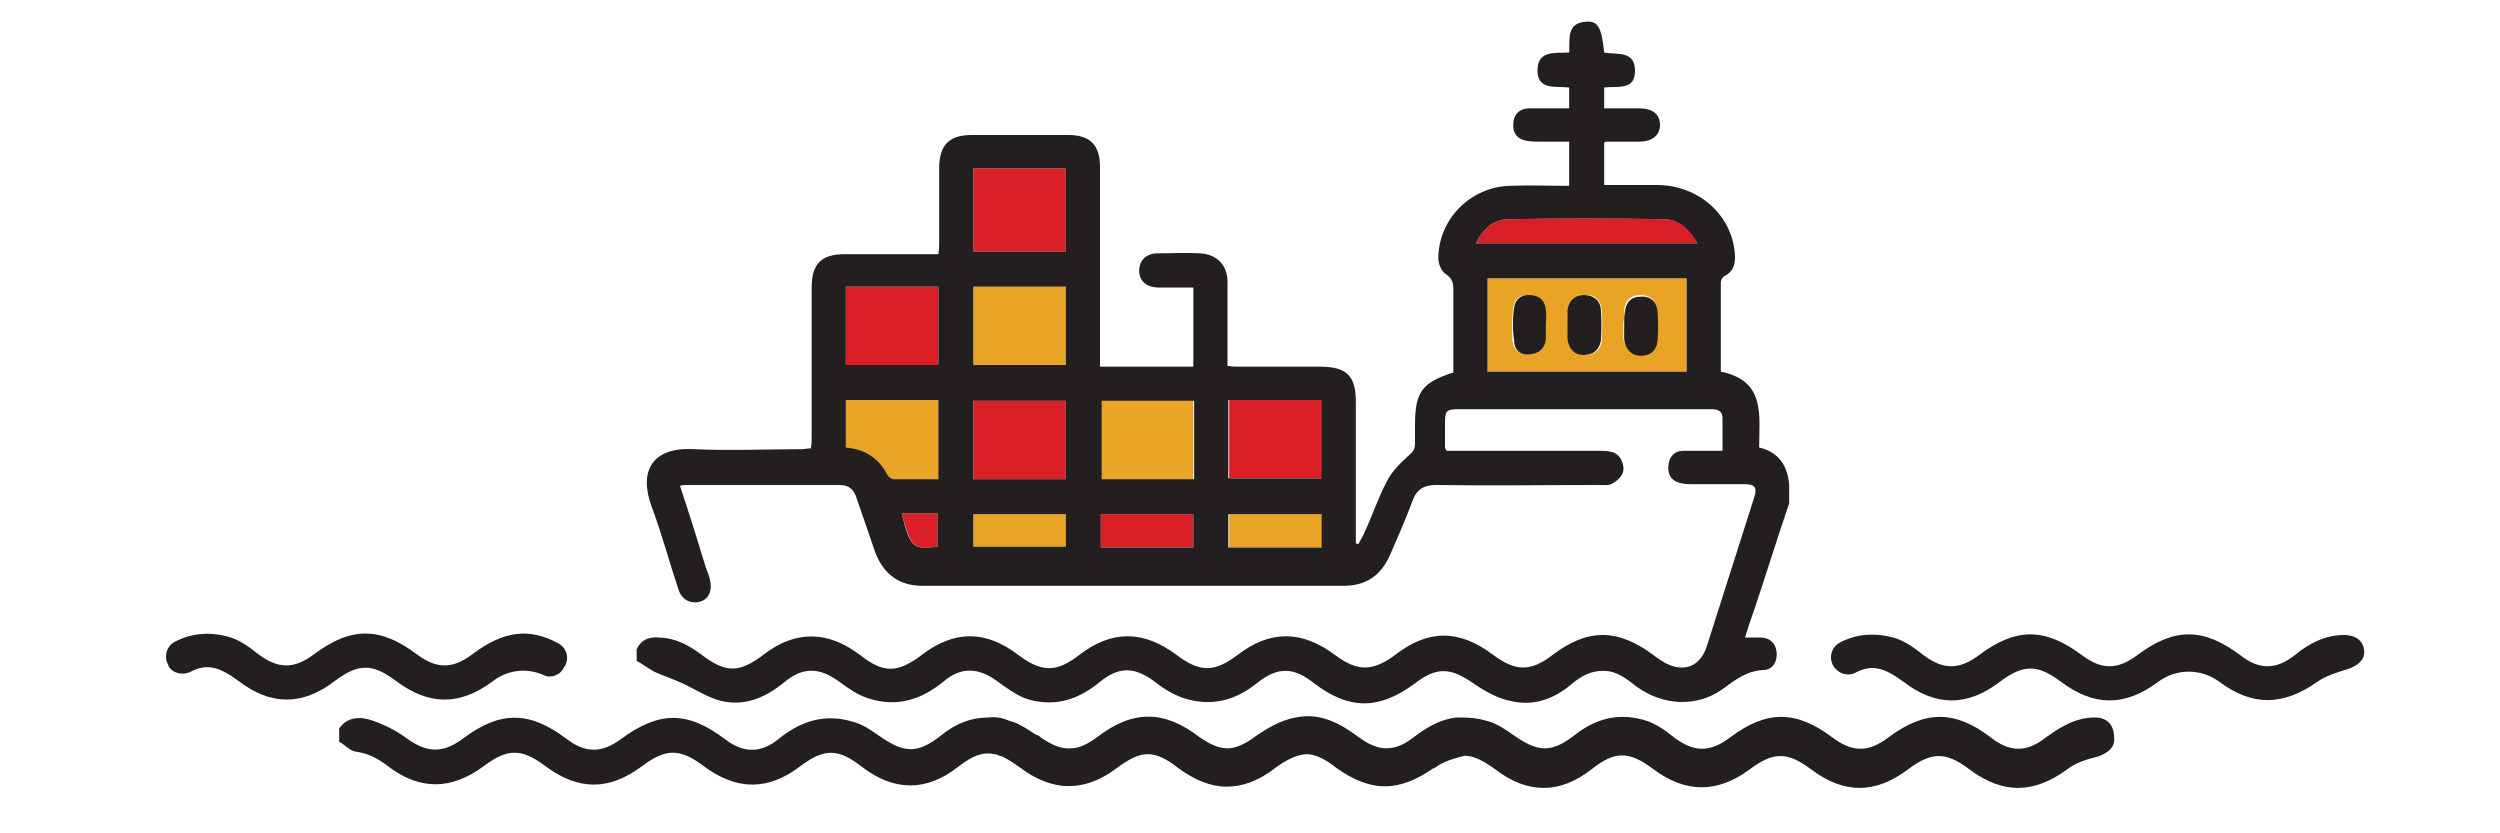
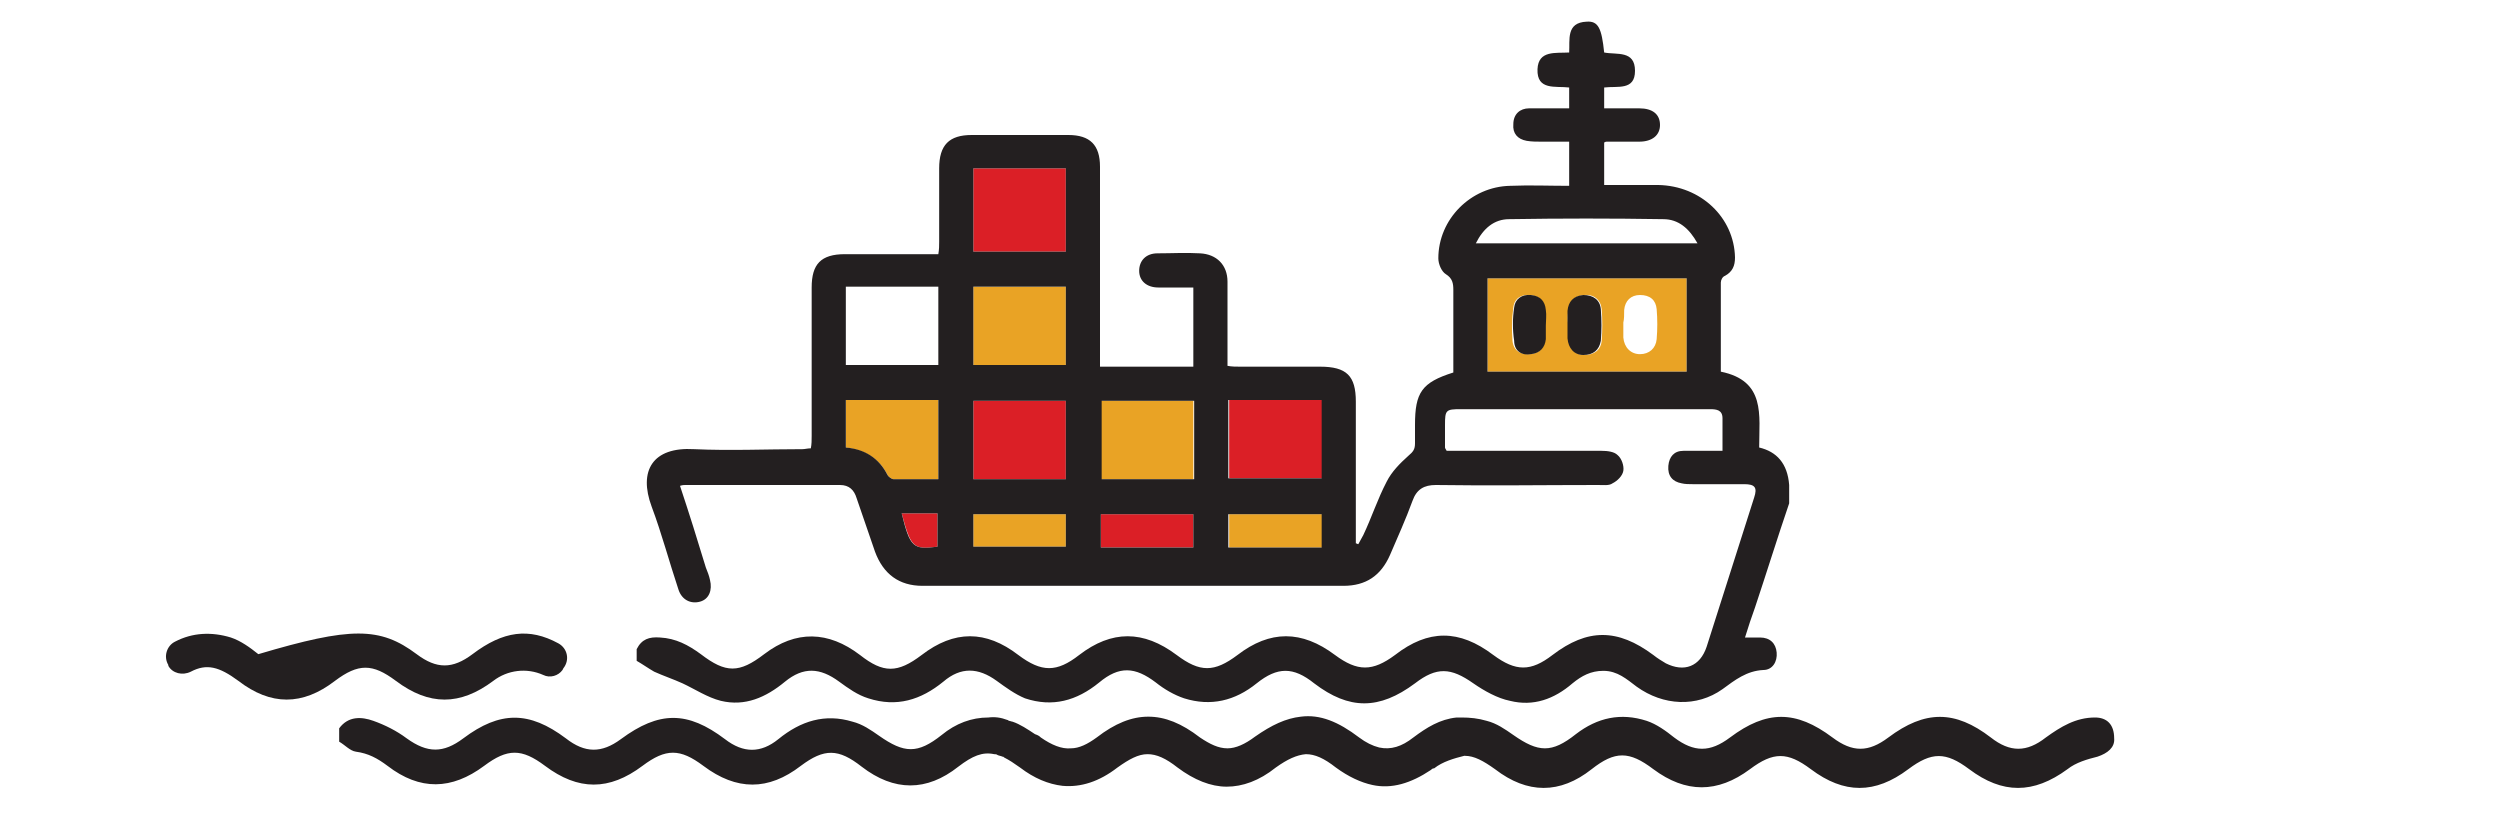
<svg xmlns="http://www.w3.org/2000/svg" cache-id="74aa3a38189445c98485f2254b87b972" id="e91IBVim5W61" viewBox="0 0 300 100" shape-rendering="geometricPrecision" text-rendering="geometricPrecision" data-svgatorid="pi_05bfa0ed7f894f8982cbd005ce6e34c8">
  <style>#e91IBVim5W61{pointer-events: all}#e91IBVim5W61 * {animation-play-state: paused !important}#e91IBVim5W61:hover * {animation-play-state: running !important}#e91IBVim5W62_to {animation: e91IBVim5W62_to__to 3000ms linear 1 normal forwards}@keyframes e91IBVim5W62_to__to { 0% {transform: translate(-32.25px,19.85px)} 100% {transform: translate(331.75px,19.85px)}} #e91IBVim5W619_to {animation: e91IBVim5W619_to__to 3000ms linear 1 normal forwards}@keyframes e91IBVim5W619_to__to { 0% {transform: translate(147.204px,90.247px)} 50% {transform: translate(157.204px,89.247px)} 100% {transform: translate(147.204px,90.247px)}} #e91IBVim5W638_to {animation: e91IBVim5W638_to__to 3000ms linear 1 normal forwards}@keyframes e91IBVim5W638_to__to { 0% {transform: translate(251.713px,80.087px)} 23.333% {transform: translate(255.713px,78.087px)} 50% {transform: translate(258.713px,80.087px)} 73.333% {transform: translate(255.713px,78.087px)} 100% {transform: translate(251.713px,80.087px)}} #e91IBVim5W639_to {animation: e91IBVim5W639_to__to 3000ms linear 1 normal forwards}@keyframes e91IBVim5W639_to__to { 0% {transform: translate(43.985px,79.987px)} 23.333% {transform: translate(47.985px,77.987px)} 50% {transform: translate(51.985px,79.987px)} 73.333% {transform: translate(47.985px,77.987px)} 100% {transform: translate(43.985px,79.987px)}}</style>
  <g id="e91IBVim5W62_to" transform="translate(-32.25,19.85)">
    <g id="e91IBVim5W62" transform="translate(-40.75,-19.85)">
      <g id="e91IBVim5W63">
        <path id="e91IBVim5W64" d="M25.5,36.7C22.1,36.7,19.5,34.5,18.9,31.2L18.9,31.1L18.9,31L18.9,29.5L19,29.2C19,29,19.1,28.8,19.1,28.6C19.8,26.1,21.9,24.1,24.5,23.8C24.6,23.8,24.7,23.8,24.8,23.8C25.5,23.8,25.9,24.2,26,24.8C26,25.1,26,25.4,25.8,25.6C25.7,25.8,25.4,26,24.8,26.1C22.5,26.4,20.9,28.4,21.1,30.6C21.3,32.8,23.1,34.5,25.4,34.5L35.5,34.5L46.1,34.5C48.8,34.5,50.9,32.5,51.1,29.9C51.3,27.4,49.4,25.1,46.8,24.7C46.2,24.6,45.8,24.2,45.6,23.6C45.3,22.2,44.2,21.3,42.8,21.3C42.3,21.3,41.8,21.4,41.3,21.7C41.1,21.8,40.9,21.9,40.6,21.9C40.2,21.9,39.9,21.6,39.6,21.3C38,19.5,35.9,18.6,33.6,18.6C31.9,18.6,30.2,19.2,28.8,20.2C28,20.8,27.3,21.6,26.7,22.5C26.5,22.8,26.4,23.1,26,23.2C25.9,23.2,25.8,23.2,25.6,23.2C25.4,23.2,25.1,23.2,24.9,23C24.4,22.7,24.3,22.1,24.7,21.5C25.5,20.1,26.6,18.9,27.9,18C29.6,16.9,31.6,16.3,33.6,16.3C36.3,16.3,38.9,17.4,40.8,19.3C41.5,19.1,42.1,19,42.7,19C44.9,19,46.8,20.4,47.5,22.4L47.5,23L47.6,22.5C51,23.3,53.3,26.3,53.2,29.7C53.1,33.1,50.7,35.9,47.3,36.6C46.9,36.7,46.4,36.7,45.8,36.7C41.6,36.7,37.5,36.7,33.3,36.7L25.5,36.7Z" fill="rgb(35,31,32)" stroke="none" stroke-width="1" />
      </g>
      <g id="e91IBVim5W65">
-         <path id="e91IBVim5W66" d="M54.4,33.3C53.6,33.3,53.1,32.9,53.1,32.2C53.1,31.7,53.3,31.5,53.5,31.3C53.7,31.1,54,31,54.4,31L55.8,31C56.3,31,56.9,31,57.4,30.9C59.2,30.7,60.5,29.1,60.4,27.2C60.3,25.4,58.9,23.9,57.1,23.8C56.1,23.7,55.8,23.5,55.7,22.5C55.3,20.2,53.2,18.4,50.8,18.4C49.8,18.4,48.8,18.7,48,19.3L47.9,19.4C47.8,19.5,47.8,19.5,47.7,19.6C47.5,19.7,47.3,19.8,47,19.8C46.6,19.8,46.3,19.6,46.1,19.3C45.7,18.8,45.8,18.1,46.3,17.7C47.4,16.8,48.6,16.3,49.9,16.2C50.2,16.2,50.5,16.2,50.7,16.2C54.1,16.2,56.8,18.3,57.7,21.6L57.7,21.6C60.4,22.1,62,23.8,62.6,26.5L62.6,26.6L62.6,26.8L62.6,28.1L62.6,28.2C62.5,28.4,62.5,28.6,62.4,28.8C62.2,29.3,62.1,29.8,61.8,30.3C60.7,32.1,59.1,33.1,56.9,33.1C56.5,33.1,56.2,33.1,55.8,33.1L54.4,33.3Z" fill="rgb(35,31,32)" stroke="none" stroke-width="1" />
-       </g>
+         </g>
      <g id="e91IBVim5W67">
        <path id="e91IBVim5W68" d="M36.7,16.4C36.5,16.4,36.2,16.3,36,16.2C35.6,15.9,35.3,15.2,35.9,14.5C37.6,12.3,39.9,11.1,42.8,11C45.6,11.1,47.9,12.2,49.6,14.4C49.9,14.8,50,15.2,49.9,15.4C49.9,15.7,49.7,15.9,49.4,16.1C49.2,16.2,49,16.3,48.8,16.3C48.4,16.3,48.1,16.1,47.8,15.7C46.5,14.1,44.7,13.2,42.8,13.2C40.8,13.2,39,14.2,37.7,15.8C37.3,16.3,37,16.4,36.7,16.4Z" fill="rgb(35,31,32)" stroke="none" stroke-width="1" />
      </g>
      <g id="e91IBVim5W69">
        <path id="e91IBVim5W610" d="M47.9,11.8C47.7,11.8,47.5,11.7,47.3,11.6C46.7,11.3,46.6,10.6,47,9.9L49.5,5.5C49.8,4.9,50.3,4.8,50.5,4.8C50.6,4.8,50.8,4.8,50.9,4.9C51.2,5,51.3,5.2,51.5,5.4C51.5,5.4,51.6,5.5,51.6,5.5L51.8,5.7L51.6,6.2C51.5,6.3,51.5,6.5,51.4,6.6C50.6,8.1,49.7,9.5,48.9,11C48.6,11.7,48.1,11.8,47.9,11.8Z" fill="rgb(35,31,32)" stroke="none" stroke-width="1" />
      </g>
      <g id="e91IBVim5W611">
        <path id="e91IBVim5W612" d="M34.1,15.5C33.9,15.5,33.7,15.4,33.5,15.4C33.2,15.2,32.8,15,32.5,14.8C32.5,14.8,29.8,13.2,29,12.8C28.6,12.6,28.4,12.3,28.4,11.9C28.3,11.6,28.4,11.3,28.6,11C28.8,10.7,29.1,10.6,29.5,10.6C29.7,10.6,29.9,10.7,30.1,10.8C31.6,11.7,33.2,12.6,34.7,13.5C34.9,13.6,35.1,13.9,35.1,14L35.2,14.1L35.2,14.3C35.2,15,34.7,15.5,34.1,15.5Z" fill="rgb(35,31,32)" stroke="none" stroke-width="1" />
      </g>
      <g id="e91IBVim5W613">
        <path id="e91IBVim5W614" d="M37.9,11.8C37.7,11.8,37.5,11.7,37.3,11.7C37,11.6,36.9,11.4,36.8,11.2L36.5,10.7C35.7,9.4,35,8,34.2,6.7C34.1,6.5,33.9,6.1,34.1,5.7C34.2,5.4,34.5,5,34.9,5L35,5L35.1,5C35.5,5,35.8,5.2,36,5.4C36.2,5.6,36.3,5.8,36.4,6C36.4,6.1,36.5,6.1,36.5,6.2C36.5,6.2,38,8.8,38.7,10.1C38.8,10.2,38.8,10.3,38.9,10.5L39.1,11L38.9,11.2C38.9,11.2,38.8,11.3,38.8,11.3C38.7,11.5,38.5,11.7,38.3,11.8C38.1,11.7,38,11.8,37.9,11.8Z" fill="rgb(35,31,32)" stroke="none" stroke-width="1" />
      </g>
      <g id="e91IBVim5W615">
        <path id="e91IBVim5W616" d="M51.5,15.5C51.1,15.5,50.7,15.3,50.5,14.9C50.2,14.3,50.4,13.7,51,13.3C52.5,12.4,54,11.5,55.6,10.7C55.8,10.6,56,10.5,56.2,10.5C56.8,10.5,57.3,11,57.3,11.7L57.3,11.9L57.2,12C57.1,12.2,56.9,12.4,56.7,12.6C55.2,13.5,53.7,14.4,52.1,15.2C52,15.4,51.8,15.5,51.5,15.5Z" fill="rgb(35,31,32)" stroke="none" stroke-width="1" />
      </g>
      <g id="e91IBVim5W617">
        <path id="e91IBVim5W618" d="M42.7,10.5C42.1,10.5,41.6,10,41.6,9.4C41.6,9,41.6,8.6,41.6,8.3L41.6,7C41.6,6.1,41.6,5.1,41.6,4.2C41.6,3.5,42.1,3,42.7,3C43.4,3,43.8,3.5,43.8,4.2C43.8,4.8,43.8,5.4,43.8,6L43.8,9.3C43.8,10.3,43.1,10.5,42.8,10.5C42.9,10.5,42.8,10.5,42.7,10.5Z" fill="rgb(35,31,32)" stroke="none" stroke-width="1" />
      </g>
    </g>
  </g>
  <g id="e91IBVim5W619_to" transform="translate(147.204,90.247)">
    <path id="e91IBVim5W619" d="M251.4,86.1C249.1,86.1,247.3,87.2,245.5,88.5C243.2,90.3,241.2,90.3,238.9,88.5C234.6,85.2,231,85.2,226.6,88.5C224.2,90.3,222.3,90.3,219.9,88.5C215.5,85.2,212,85.2,207.6,88.5C205.2,90.3,203.3,90.3,200.9,88.5C199.9,87.7,198.8,86.9,197.6,86.5C194.5,85.5,191.7,86.1,189.1,88.1C186.2,90.4,184.6,90.3,181.6,88.2C180.6,87.5,179.6,86.8,178.4,86.5C177.4,86.2,176.4,86.1,175.4,86.1C175.4,86.1,175.4,86.1,175.4,86.1C175.4,86.1,175.3,86.1,175.3,86.1C175.1,86.1,174.9,86.1,174.8,86.1C172.8,86.3,171.2,87.3,169.6,88.5C168.2,89.6,166.9,90,165.5,89.7C164.7,89.5,163.9,89.1,163.1,88.5C160.6,86.6,158.4,85.7,156.1,86C154.3,86.2,152.6,87,150.6,88.4C149.4,89.3,148.3,89.8,147.3,89.8C146.2,89.8,145.2,89.3,144,88.5C141.8,86.8,139.8,86,137.8,86C135.8,86,133.8,86.8,131.6,88.5C130.5,89.3,129.5,89.8,128.5,89.8C127.4,89.9,126.2,89.4,124.9,88.5C124.7,88.3,124.5,88.2,124.2,88.1C123.3,87.5,122.4,86.9,121.5,86.6C121.4,86.6,121.2,86.5,121.1,86.5C121,86.5,121,86.4,120.9,86.4C120.1,86.1,119.4,86,118.6,86.1C116.6,86.1,114.7,86.8,113,88.2C110.1,90.5,108.5,90.4,105.5,88.3C104.5,87.6,103.5,86.9,102.3,86.6C99,85.6,96.1,86.5,93.4,88.7C91.3,90.4,89.2,90.4,87,88.7C82.5,85.3,79.1,85.3,74.5,88.7C72.2,90.4,70.2,90.4,67.9,88.6C63.5,85.3,60,85.3,55.6,88.6C53.2,90.4,51.3,90.4,48.8,88.6C47.6,87.7,46.2,87,44.8,86.5C43.4,86,41.8,85.9,40.7,87.4C40.7,87.9,40.7,88.5,40.7,89C41.4,89.4,42,90.1,42.7,90.2C44.2,90.4,45.3,91,46.5,91.9C50.4,94.9,54.2,94.8,58.1,91.9C60.9,89.8,62.6,89.8,65.4,91.9C69.4,94.9,73.1,94.9,77.1,91.9C79.9,89.8,81.6,89.8,84.4,91.9C88.4,94.9,92.2,94.9,96.1,91.9C98.9,89.8,100.6,89.8,103.4,92C107.3,95,111.2,95,115,92C116.7,90.7,117.9,90.2,119.3,90.5C119.4,90.5,119.6,90.5,119.7,90.6C119.9,90.7,120.1,90.7,120.3,90.8C120.4,90.8,120.4,90.8,120.5,90.9C121.1,91.2,121.7,91.6,122.4,92.1C124.1,93.4,125.8,94.1,127.5,94.3C129.7,94.5,131.9,93.8,134.1,92.1C135.5,91.1,136.6,90.5,137.7,90.5C138.8,90.5,139.9,91,141.3,92.1C143.3,93.6,145.3,94.4,147.2,94.4C149.1,94.4,151.1,93.7,153.1,92.1C154.5,91.1,155.6,90.6,156.7,90.5C157.8,90.5,158.9,91,160.3,92.1C161.8,93.2,163.3,93.9,164.7,94.2C167,94.7,169.3,94,171.7,92.4C171.8,92.3,171.9,92.2,172.1,92.2C173.1,91.4,174.5,91,175.7,90.7C175.7,90.7,175.8,90.7,175.8,90.7C176.9,90.7,178,91.3,179.4,92.3C183.3,95.3,187.2,95.3,191,92.3C193.8,90.1,195.5,90.1,198.4,92.3C202.3,95.2,206.1,95.2,210,92.3C212.8,90.2,214.5,90.2,217.3,92.3C221.3,95.3,225,95.3,229,92.3C231.8,90.2,233.5,90.2,236.3,92.3C240.3,95.3,244,95.3,248.1,92.3C249.1,91.5,250.5,91.1,251.7,90.8C252.9,90.4,253.8,89.7,253.7,88.6C253.7,86.9,252.8,86.1,251.4,86.1Z" transform="translate(-147.204,-90.247)" fill="rgb(35,31,32)" stroke="none" stroke-width="1" />
  </g>
  <g id="e91IBVim5W620">
    <path id="e91IBVim5W621" d="M116.8,65.6C120.6,65.6,124.2,65.6,127.9,65.6C127.9,64.2,127.9,63,127.9,61.7C124.1,61.7,120.4,61.7,116.8,61.7C116.8,63.1,116.8,64.4,116.8,65.6Z" fill="rgb(233,163,37)" stroke="none" stroke-width="1" />
    <path id="e91IBVim5W622" d="M116.8,30.2C120.6,30.2,124.2,30.2,127.9,30.2C127.9,26.8,127.9,23.6,127.9,20.2C124.1,20.2,120.5,20.2,116.8,20.2C116.8,23.6,116.8,26.9,116.8,30.2Z" fill="rgb(219,31,38)" stroke="none" stroke-width="1" />
    <path id="e91IBVim5W623" d="M132.1,65.7C135.9,65.7,139.6,65.7,143.2,65.7C143.2,64.3,143.2,63,143.2,61.7C139.5,61.7,135.8,61.7,132.1,61.7C132.1,63,132.1,64.3,132.1,65.7Z" fill="rgb(219,31,38)" stroke="none" stroke-width="1" />
    <path id="e91IBVim5W624" d="M132.1,57.5C135.8,57.5,139.5,57.5,143.2,57.5C143.2,54.3,143.2,51.2,143.2,48.1C139.4,48.1,135.7,48.1,132.1,48.1C132.1,51.3,132.1,54.4,132.1,57.5Z" fill="rgb(233,163,37)" stroke="none" stroke-width="1" />
    <path id="e91IBVim5W625" d="M127.9,48.1C124.2,48.1,120.5,48.1,116.8,48.1C116.8,51.3,116.8,54.4,116.8,57.5C120.5,57.5,124.2,57.5,127.9,57.5C127.9,54.3,127.9,51.2,127.9,48.1Z" fill="rgb(219,31,38)" stroke="none" stroke-width="1" />
    <path id="e91IBVim5W626" d="M101.5,53.7C103.8,54,105.5,55,106.5,57C106.6,57.2,107,57.5,107.2,57.5C109,57.5,110.8,57.5,112.6,57.5C112.6,54.3,112.6,51.2,112.6,48C108.8,48,105.2,48,101.5,48C101.5,50,101.5,51.8,101.5,53.7Z" fill="rgb(233,163,37)" stroke="none" stroke-width="1" />
    <path id="e91IBVim5W627" d="M108.2,61.6C109.3,65.7,109.6,66,112.5,65.6C112.5,64.2,112.5,63,112.5,61.6C111.7,61.6,111,61.6,110.3,61.6C109.6,61.6,108.9,61.6,108.2,61.6Z" fill="rgb(219,31,38)" stroke="none" stroke-width="1" />
-     <path id="e91IBVim5W628" d="M101.5,43.8C105.2,43.8,108.9,43.8,112.6,43.8C112.6,40.6,112.6,37.5,112.6,34.4C108.9,34.4,105.2,34.4,101.5,34.4C101.5,37.6,101.5,40.7,101.5,43.8Z" fill="rgb(219,31,38)" stroke="none" stroke-width="1" />
    <path id="e91IBVim5W629" d="M127.9,34.4C124.2,34.4,120.5,34.4,116.8,34.4C116.8,37.5,116.8,40.6,116.8,43.8C120.6,43.8,124.2,43.8,127.9,43.8C127.9,40.6,127.9,37.6,127.9,34.4Z" fill="rgb(233,163,37)" stroke="none" stroke-width="1" />
    <path id="e91IBVim5W630" d="M147.5,65.7C151.3,65.7,155,65.7,158.7,65.7C158.7,64.3,158.7,63,158.7,61.7C154.9,61.7,151.3,61.7,147.5,61.7C147.5,63,147.5,64.3,147.5,65.7Z" fill="rgb(233,163,37)" stroke="none" stroke-width="1" />
-     <path id="e91IBVim5W631" d="M199.6,26.3C193.4,26.2,187.3,26.2,181.1,26.3C179.3,26.3,178,27.4,177.1,29.2C186,29.2,194.7,29.2,203.7,29.2C202.8,27.4,201.5,26.3,199.6,26.3Z" fill="rgb(219,31,38)" stroke="none" stroke-width="1" />
    <path id="e91IBVim5W632" d="M147.5,57.4C151.3,57.4,154.9,57.4,158.7,57.4C158.7,54.2,158.7,51.2,158.7,48C154.9,48,151.2,48,147.5,48C147.5,51.2,147.5,54.3,147.5,57.4Z" fill="rgb(219,31,38)" stroke="none" stroke-width="1" />
    <path id="e91IBVim5W633" d="M178.5,44.6C186.5,44.6,194.4,44.6,202.4,44.6C202.4,40.8,202.4,37.1,202.4,33.4C194.4,33.4,186.5,33.4,178.5,33.4C178.5,37.2,178.5,40.9,178.5,44.6ZM194.9,37.2C195,36.1,195.7,35.4,196.8,35.4C198,35.4,198.7,36,198.8,37.1C198.9,38.3,198.9,39.5,198.8,40.7C198.7,41.8,197.9,42.5,196.8,42.5C195.7,42.5,194.9,41.7,194.8,40.5C194.8,39.9,194.8,39.3,194.8,38.7C194.8,38.7,194.8,38.7,194.8,38.7C194.9,38.3,194.9,37.8,194.9,37.2ZM188.2,37.3C188.3,36.2,188.9,35.5,190.1,35.4C191.3,35.3,192.1,36,192.2,37.1C192.3,38.3,192.3,39.6,192.2,40.9C192.1,42,191.3,42.6,190.1,42.6C189,42.6,188.3,41.8,188.2,40.6C188.2,40.1,188.2,39.5,188.2,39C188.1,38.4,188.1,37.9,188.2,37.3ZM181.6,36.9C181.7,35.8,182.6,35.3,183.6,35.4C184.7,35.5,185.3,36.1,185.4,37.2C185.5,37.8,185.4,38.5,185.4,39.1C185.4,39.1,185.4,39.1,185.4,39.1C185.4,39.6,185.4,40.2,185.4,40.7C185.3,41.8,184.7,42.4,183.6,42.5C182.4,42.6,181.6,42,181.5,40.9C181.4,39.6,181.4,38.3,181.6,36.9Z" fill="rgb(233,163,37)" stroke="none" stroke-width="1" />
    <path id="e91IBVim5W634" d="M211.1,53.7C211.1,49.8,211.9,45.7,206.5,44.6C206.5,41,206.5,37.4,206.5,33.9C206.5,33.6,206.7,33.2,207,33.1C207.9,32.6,208.2,31.9,208.2,30.9C208.1,26.1,204.1,22.3,199,22.2C196.9,22.2,194.7,22.2,192.5,22.2C192.5,20.4,192.5,18.7,192.5,17.1C192.7,17,192.7,17,192.8,17C194.1,17,195.4,17,196.7,17C198.3,17,199.2,16.2,199.2,15C199.2,13.7,198.3,13,196.7,13C195.3,13,193.9,13,192.5,13C192.5,12.1,192.5,11.4,192.5,10.5C194.1,10.3,196.2,10.9,196.2,8.5C196.2,6,194,6.6,192.5,6.3C192.2,3.4,191.8,2.5,190.4,2.6C187.9,2.7,188.4,4.8,188.3,6.3C186.7,6.4,184.6,6,184.5,8.3C184.4,10.9,186.7,10.3,188.3,10.5C188.3,11.3,188.3,12.1,188.3,13C186.6,13,185.1,13,183.5,13C182.4,13,181.6,13.7,181.6,14.9C181.5,16,182.1,16.7,183.2,16.9C183.8,17,184.4,17,184.9,17C186,17,187.2,17,188.3,17C188.3,18.9,188.3,20.5,188.3,22.3C185.9,22.3,183.6,22.2,181.2,22.3C176.5,22.4,172.6,26.3,172.6,31C172.6,31.7,173,32.6,173.5,32.9C174.3,33.4,174.4,34,174.4,34.8C174.4,36.6,174.4,38.3,174.4,40.1C174.4,41.7,174.4,43.2,174.4,44.7C170.6,45.9,169.8,47.1,169.8,51C169.8,51.7,169.8,52.4,169.8,53.2C169.8,53.9,169.6,54.2,169,54.7C168,55.6,167,56.6,166.4,57.8C165.3,59.9,164.6,62.1,163.6,64.2C163.4,64.6,163.2,64.9,163,65.3C162.9,65.3,162.8,65.2,162.7,65.2C162.7,64.8,162.7,64.3,162.7,63.9C162.7,58.7,162.7,53.5,162.7,48.2C162.7,45.1,161.6,44,158.4,44C155.2,44,152,44,148.8,44C148.3,44,147.8,44,147.3,43.9C147.3,40.4,147.3,37.1,147.3,33.8C147.3,31.8,146,30.5,144,30.4C142.3,30.3,140.6,30.4,138.9,30.4C137.5,30.4,136.7,31.3,136.7,32.5C136.7,33.7,137.6,34.5,139,34.5C140.4,34.5,141.8,34.5,143.2,34.5C143.2,37.8,143.2,40.9,143.2,44C139.5,44,135.8,44,132,44C132,43.4,132,42.9,132,42.3C132,34.9,132,27.4,132,20C132,17.4,130.8,16.2,128.2,16.2C124.3,16.2,120.5,16.2,116.6,16.2C113.9,16.2,112.7,17.4,112.7,20.2C112.7,23.1,112.7,26.1,112.7,29C112.7,29.5,112.7,29.9,112.6,30.5C108.8,30.5,105.1,30.5,101.4,30.5C98.5,30.5,97.4,31.7,97.4,34.5C97.4,40.4,97.4,46.4,97.4,52.3C97.4,52.8,97.4,53.3,97.3,53.8C96.9,53.8,96.6,53.9,96.3,53.9C92,53.9,87.6,54.1,83.3,53.9C78.3,53.6,76.6,56.5,78.2,60.8C79.4,64,80.3,67.4,81.4,70.7C81.8,72,82.9,72.5,84,72.2C85.1,71.9,85.5,70.8,85.2,69.6C85.1,69.1,84.9,68.6,84.7,68.1C83.7,64.8,82.7,61.6,81.6,58.3C81.9,58.2,82.1,58.2,82.2,58.2C88.4,58.2,94.6,58.2,100.8,58.2C101.9,58.2,102.5,58.8,102.8,59.8C103.5,61.9,104.3,64.1,105,66.2C106,68.9,107.9,70.3,110.7,70.3C127.5,70.3,144.4,70.3,161.2,70.3C163.9,70.3,165.7,69.1,166.8,66.6C167.7,64.5,168.7,62.3,169.5,60.1C170,58.7,170.9,58.2,172.3,58.2C178.8,58.3,185.3,58.2,191.8,58.2C192.4,58.2,193.1,58.3,193.5,58C194.1,57.7,194.7,57.1,194.8,56.5C194.9,55.9,194.6,55,194.1,54.6C193.7,54.2,192.9,54.1,192.2,54.1C186.5,54.1,180.8,54.1,175,54.1C174.5,54.1,174,54.1,173.6,54.1C173.5,53.9,173.4,53.8,173.4,53.7C173.4,52.8,173.4,51.9,173.4,51C173.4,49.2,173.5,49.1,175.3,49.1C181.8,49.1,188.3,49.1,194.8,49.1C198.3,49.1,201.7,49.1,205.2,49.1C206,49.1,206.7,49.2,206.7,50.2C206.7,51.5,206.7,52.7,206.7,54.1C205.1,54.1,203.5,54.1,202,54.1C200.9,54.1,200.3,54.8,200.2,55.9C200.1,57.1,200.7,57.8,201.8,58C202.2,58.1,202.7,58.1,203.1,58.1C205.2,58.1,207.2,58.1,209.3,58.1C210.6,58.1,210.9,58.5,210.5,59.7C208.6,65.7,206.7,71.6,204.8,77.6C204,80,202.1,80.7,199.9,79.6C199.4,79.3,198.9,79,198.4,78.6C194.1,75.4,190.5,75.4,186.3,78.6C183.7,80.6,181.9,80.6,179.2,78.6C175.1,75.5,171.4,75.5,167.4,78.6C164.7,80.6,162.9,80.6,160.2,78.6C156.2,75.6,152.4,75.6,148.5,78.6C145.7,80.7,144,80.7,141.2,78.6C137.2,75.6,133.4,75.6,129.5,78.6C126.8,80.7,125,80.7,122.2,78.6C118.3,75.6,114.5,75.6,110.6,78.6C107.7,80.8,106,80.8,103.2,78.6C99.4,75.7,95.5,75.6,91.7,78.5C88.7,80.8,87.1,80.8,84.1,78.5C82.6,77.4,81.1,76.6,79.2,76.5C77.9,76.4,77,76.7,76.4,77.9C76.4,78.4,76.4,78.8,76.4,79.3C77.1,79.7,77.8,80.2,78.5,80.6C79.6,81.1,80.8,81.5,81.9,82C83.4,82.7,84.9,83.7,86.5,84.1C89.4,84.8,91.9,83.7,94.2,81.8C96.4,80,98.4,80.1,100.7,81.8C101.8,82.6,102.9,83.4,104.2,83.8C107.6,84.9,110.5,84,113.2,81.8C115.3,80,117.4,80.1,119.6,81.7C120.7,82.5,121.8,83.3,123,83.8C126.3,84.9,129.2,84.1,131.9,81.9C134.3,79.9,136.2,80,138.7,81.9C139.7,82.7,140.9,83.4,142.1,83.8C145.3,84.8,148.2,84.1,150.8,82C153.3,80,155.2,80,157.7,82C161.9,85.2,165.5,85.2,169.8,82C172.4,80,174.1,80.1,176.8,82C178.1,82.9,179.7,83.8,181.2,84.1C184,84.8,186.5,83.9,188.7,82C189.8,81.1,190.9,80.5,192.4,80.5C194.1,80.5,195.2,81.5,196.4,82.4C199.6,84.7,203.6,84.9,206.7,82.7C208.2,81.6,209.6,80.5,211.6,80.4C212.7,80.4,213.3,79.4,213.2,78.3C213.1,77.2,212.4,76.5,211.2,76.5C210.7,76.5,210.1,76.5,209.4,76.5C209.8,75.2,210.2,74,210.6,72.9C212,68.7,213.3,64.5,214.7,60.4C214.7,59.7,214.7,59,214.7,58.2C214.5,55.6,213.2,54.2,211.1,53.7ZM112.5,65.6C109.6,66,109.2,65.7,108.2,61.6C108.9,61.6,109.6,61.6,110.3,61.6C111,61.6,111.7,61.6,112.5,61.6C112.5,63,112.5,64.3,112.5,65.6ZM112.6,57.5C110.7,57.5,109,57.5,107.2,57.5C107,57.5,106.6,57.2,106.5,57C105.5,55,103.8,53.9,101.5,53.7C101.5,51.8,101.5,50,101.5,48C105.2,48,108.8,48,112.6,48C112.6,51.2,112.6,54.3,112.6,57.5ZM112.6,43.8C108.9,43.8,105.2,43.8,101.5,43.8C101.5,40.7,101.5,37.6,101.5,34.4C105.2,34.4,108.9,34.4,112.6,34.4C112.6,37.5,112.6,40.6,112.6,43.8ZM116.8,34.4C120.5,34.4,124.2,34.4,127.9,34.4C127.9,37.5,127.9,40.6,127.9,43.8C124.2,43.8,120.5,43.8,116.8,43.8C116.8,40.6,116.8,37.6,116.8,34.4ZM116.8,48.1C120.5,48.1,124.2,48.1,127.9,48.1C127.9,51.3,127.9,54.3,127.9,57.5C124.2,57.5,120.5,57.5,116.8,57.5C116.8,54.3,116.8,51.2,116.8,48.1ZM127.9,65.6C124.2,65.6,120.6,65.6,116.8,65.6C116.8,64.4,116.8,63.1,116.8,61.7C120.4,61.7,124.1,61.7,127.9,61.7C127.9,63,127.9,64.3,127.9,65.6ZM127.9,30.2C124.2,30.2,120.5,30.2,116.8,30.2C116.8,26.9,116.8,23.6,116.8,20.2C120.5,20.2,124.1,20.2,127.9,20.2C127.9,23.6,127.9,26.9,127.9,30.2ZM143.2,65.7C139.5,65.7,135.8,65.7,132.1,65.7C132.1,64.4,132.1,63.1,132.1,61.7C135.8,61.7,139.5,61.7,143.2,61.7C143.2,63,143.2,64.3,143.2,65.7ZM143.3,57.5C139.5,57.5,135.9,57.5,132.2,57.5C132.2,54.4,132.2,51.3,132.2,48.1C135.9,48.1,139.6,48.1,143.3,48.1C143.3,51.2,143.3,54.3,143.3,57.5ZM158.6,65.7C154.9,65.7,151.2,65.7,147.4,65.7C147.4,64.3,147.4,63.1,147.4,61.7C151.1,61.7,154.8,61.7,158.6,61.7C158.6,63,158.6,64.3,158.6,65.7ZM158.6,57.4C154.9,57.4,151.2,57.4,147.4,57.4C147.4,54.3,147.4,51.2,147.4,48C151.1,48,154.8,48,158.6,48C158.6,51.2,158.6,54.3,158.6,57.4ZM202.4,44.6C194.5,44.6,186.5,44.6,178.5,44.6C178.5,40.9,178.5,37.2,178.5,33.4C186.5,33.4,194.4,33.4,202.4,33.4C202.4,37.1,202.4,40.8,202.4,44.6ZM177.1,29.2C178,27.4,179.3,26.3,181.1,26.3C187.3,26.2,193.4,26.2,199.6,26.3C201.4,26.3,202.7,27.4,203.7,29.2C194.7,29.2,186,29.2,177.1,29.2Z" fill="rgb(35,31,32)" stroke="none" stroke-width="1" />
    <path id="e91IBVim5W635" d="M183.7,42.5C184.8,42.4,185.4,41.7,185.5,40.7C185.5,40.2,185.5,39.6,185.5,39.1C185.5,39.1,185.5,39.1,185.5,39.1C185.5,38.5,185.6,37.8,185.5,37.2C185.4,36.1,184.8,35.5,183.7,35.4C182.6,35.3,181.8,35.9,181.7,36.9C181.5,38.2,181.5,39.6,181.7,40.9C181.7,42.1,182.6,42.7,183.7,42.5Z" fill="rgb(35,31,32)" stroke="none" stroke-width="1" />
    <path id="e91IBVim5W636" d="M188.1,40.6C188.2,41.8,188.9,42.6,190,42.6C191.2,42.6,191.9,42,192.1,40.9C192.2,39.7,192.2,38.4,192.1,37.1C192,36,191.2,35.4,190,35.4C188.8,35.5,188.2,36.2,188.1,37.3C188.1,37.8,188.1,38.4,188.1,38.9C188.1,39.5,188.1,40,188.1,40.6Z" fill="rgb(35,31,32)" stroke="none" stroke-width="1" />
-     <path id="e91IBVim5W637" d="M194.9,38.9C194.9,39.5,194.9,40.1,194.9,40.7C195,41.9,195.8,42.7,196.9,42.7C198.1,42.7,198.8,42,198.9,40.9C199,39.7,199,38.5,198.9,37.3C198.8,36.2,198,35.5,196.9,35.6C195.7,35.6,195.1,36.3,195,37.4C194.9,37.8,194.9,38.3,194.9,38.9C194.9,38.9,194.9,38.9,194.9,38.9Z" fill="rgb(35,31,32)" stroke="none" stroke-width="1" />
  </g>
  <g id="e91IBVim5W638_to" transform="translate(251.713,80.087)">
-     <path id="e91IBVim5W638" d="M220,79.9C219.4,78.9,219.8,77.6,220.8,77.1C222.9,76,225.2,75.9,227.5,76.6C228.7,77,229.8,77.8,230.8,78.6C233.2,80.4,235.1,80.4,237.5,78.6C241.9,75.3,245.4,75.3,249.8,78.6C252.2,80.4,254.1,80.4,256.5,78.6C260.9,75.3,264.4,75.3,268.8,78.6C271.1,80.4,273.1,80.4,275.4,78.6C277.1,77.2,279,76.2,281.3,76.2C282.7,76.2,283.6,76.9,283.7,78.1C283.8,79.2,282.9,79.9,281.7,80.3C280.4,80.7,279.1,81.1,278.1,81.8C274,84.7,270.3,84.8,266.3,81.8C264.1,80.2,261.2,80.2,259,81.8C255,84.8,251.3,84.8,247.3,81.8C244.5,79.7,242.8,79.7,240,81.8C236.1,84.8,232.3,84.8,228.4,81.8C226.1,80.1,224.6,79.7,222.7,80.7C221.8,81.2,220.6,80.9,220,79.9L220,79.9Z" transform="translate(-251.713,-80.087)" fill="rgb(35,31,32)" stroke="none" stroke-width="1" />
-   </g>
+     </g>
  <g id="e91IBVim5W639_to" transform="translate(43.985,79.987)">
-     <path id="e91IBVim5W639" d="M67.5,80.4C67,81.1,66,81.4,65.2,81C63.2,80.1,60.9,80.4,59.2,81.7C55.2,84.7,51.5,84.7,47.5,81.7C44.7,79.6,43,79.6,40.2,81.7C36.3,84.7,32.5,84.7,28.6,81.7C26.3,80,24.8,79.6,22.9,80.6C21.9,81.1,20.7,80.8,20.2,79.9L20.2,79.8C19.6,78.8,20,77.5,21,77C23.1,75.9,25.4,75.8,27.7,76.5C28.9,76.9,30,77.7,31,78.5C33.4,80.3,35.3,80.3,37.7,78.5C42.1,75.2,45.6,75.2,50,78.5C52.4,80.3,54.3,80.3,56.7,78.5C60.4,75.7,63.5,75.3,67,77.2C68.1,77.8,68.4,79.2,67.6,80.2L67.5,80.4Z" transform="translate(-43.985,-79.987)" fill="rgb(35,31,32)" stroke="none" stroke-width="1" />
+     <path id="e91IBVim5W639" d="M67.5,80.4C67,81.1,66,81.4,65.2,81C63.2,80.1,60.9,80.4,59.2,81.7C55.2,84.7,51.5,84.7,47.5,81.7C44.7,79.6,43,79.6,40.2,81.7C36.3,84.7,32.5,84.7,28.6,81.7C26.3,80,24.8,79.6,22.9,80.6C21.9,81.1,20.7,80.8,20.2,79.9L20.2,79.8C19.6,78.8,20,77.5,21,77C23.1,75.9,25.4,75.8,27.7,76.5C28.9,76.9,30,77.7,31,78.5C42.1,75.2,45.6,75.2,50,78.5C52.4,80.3,54.3,80.3,56.7,78.5C60.4,75.7,63.5,75.3,67,77.2C68.1,77.8,68.4,79.2,67.6,80.2L67.5,80.4Z" transform="translate(-43.985,-79.987)" fill="rgb(35,31,32)" stroke="none" stroke-width="1" />
  </g>
</svg>